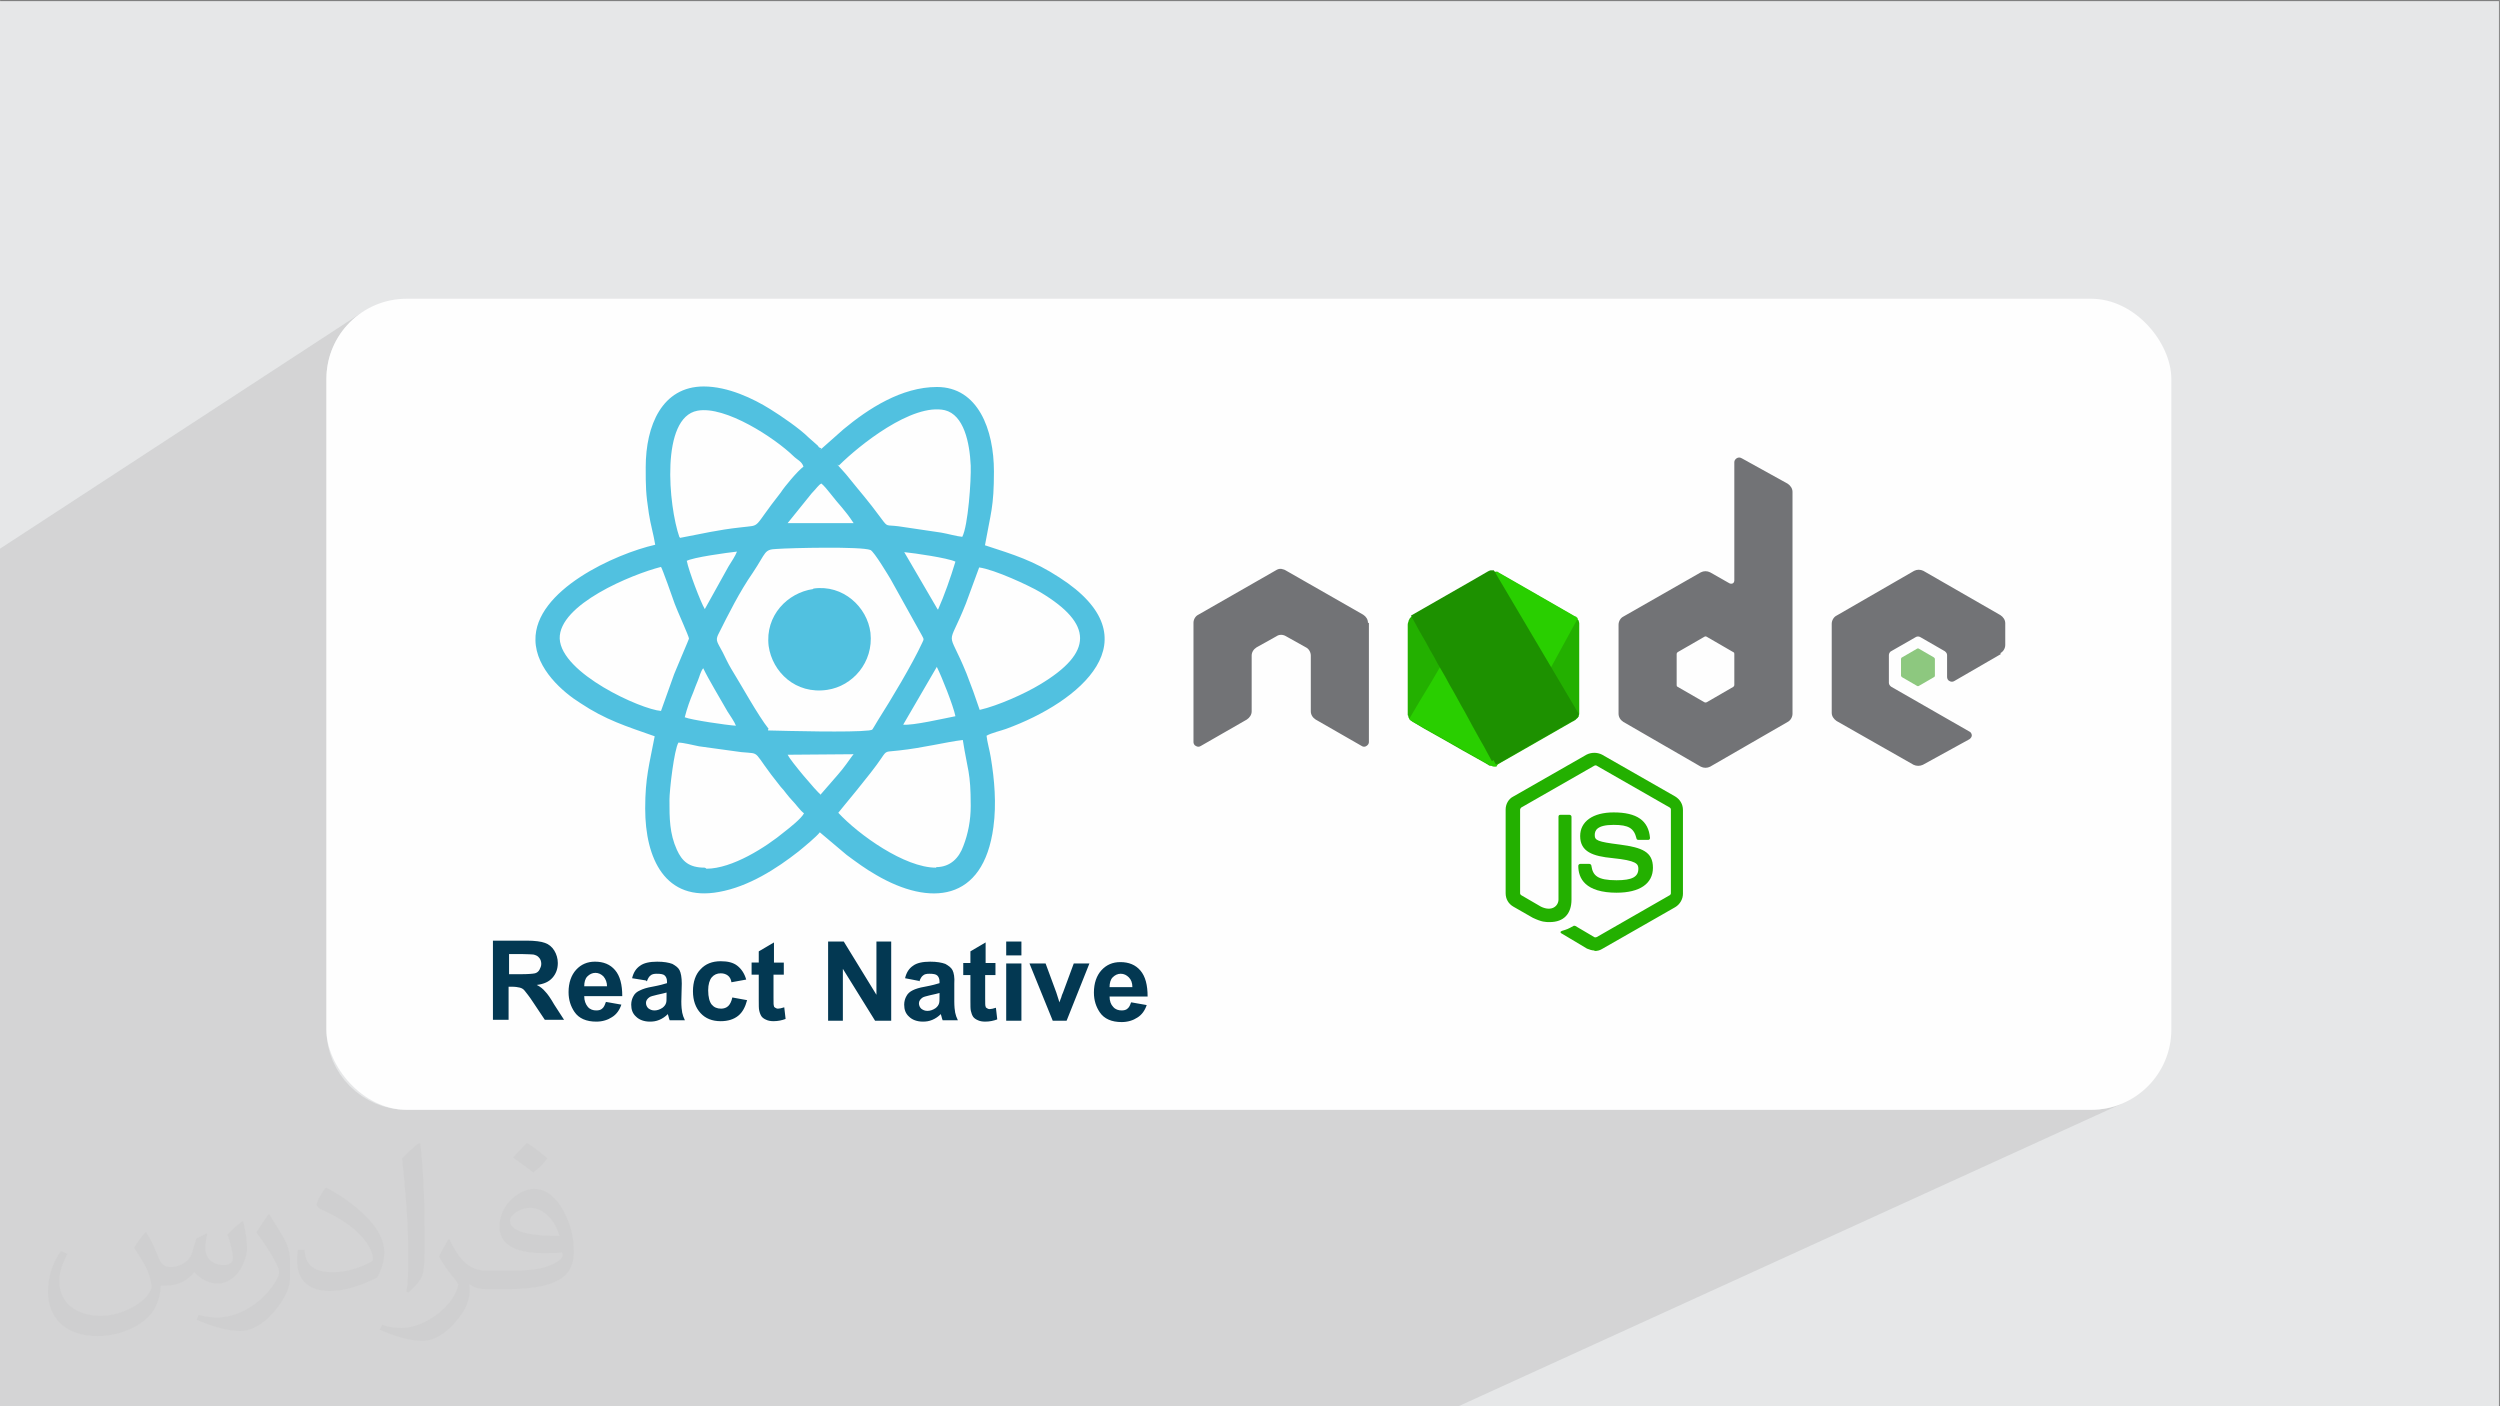
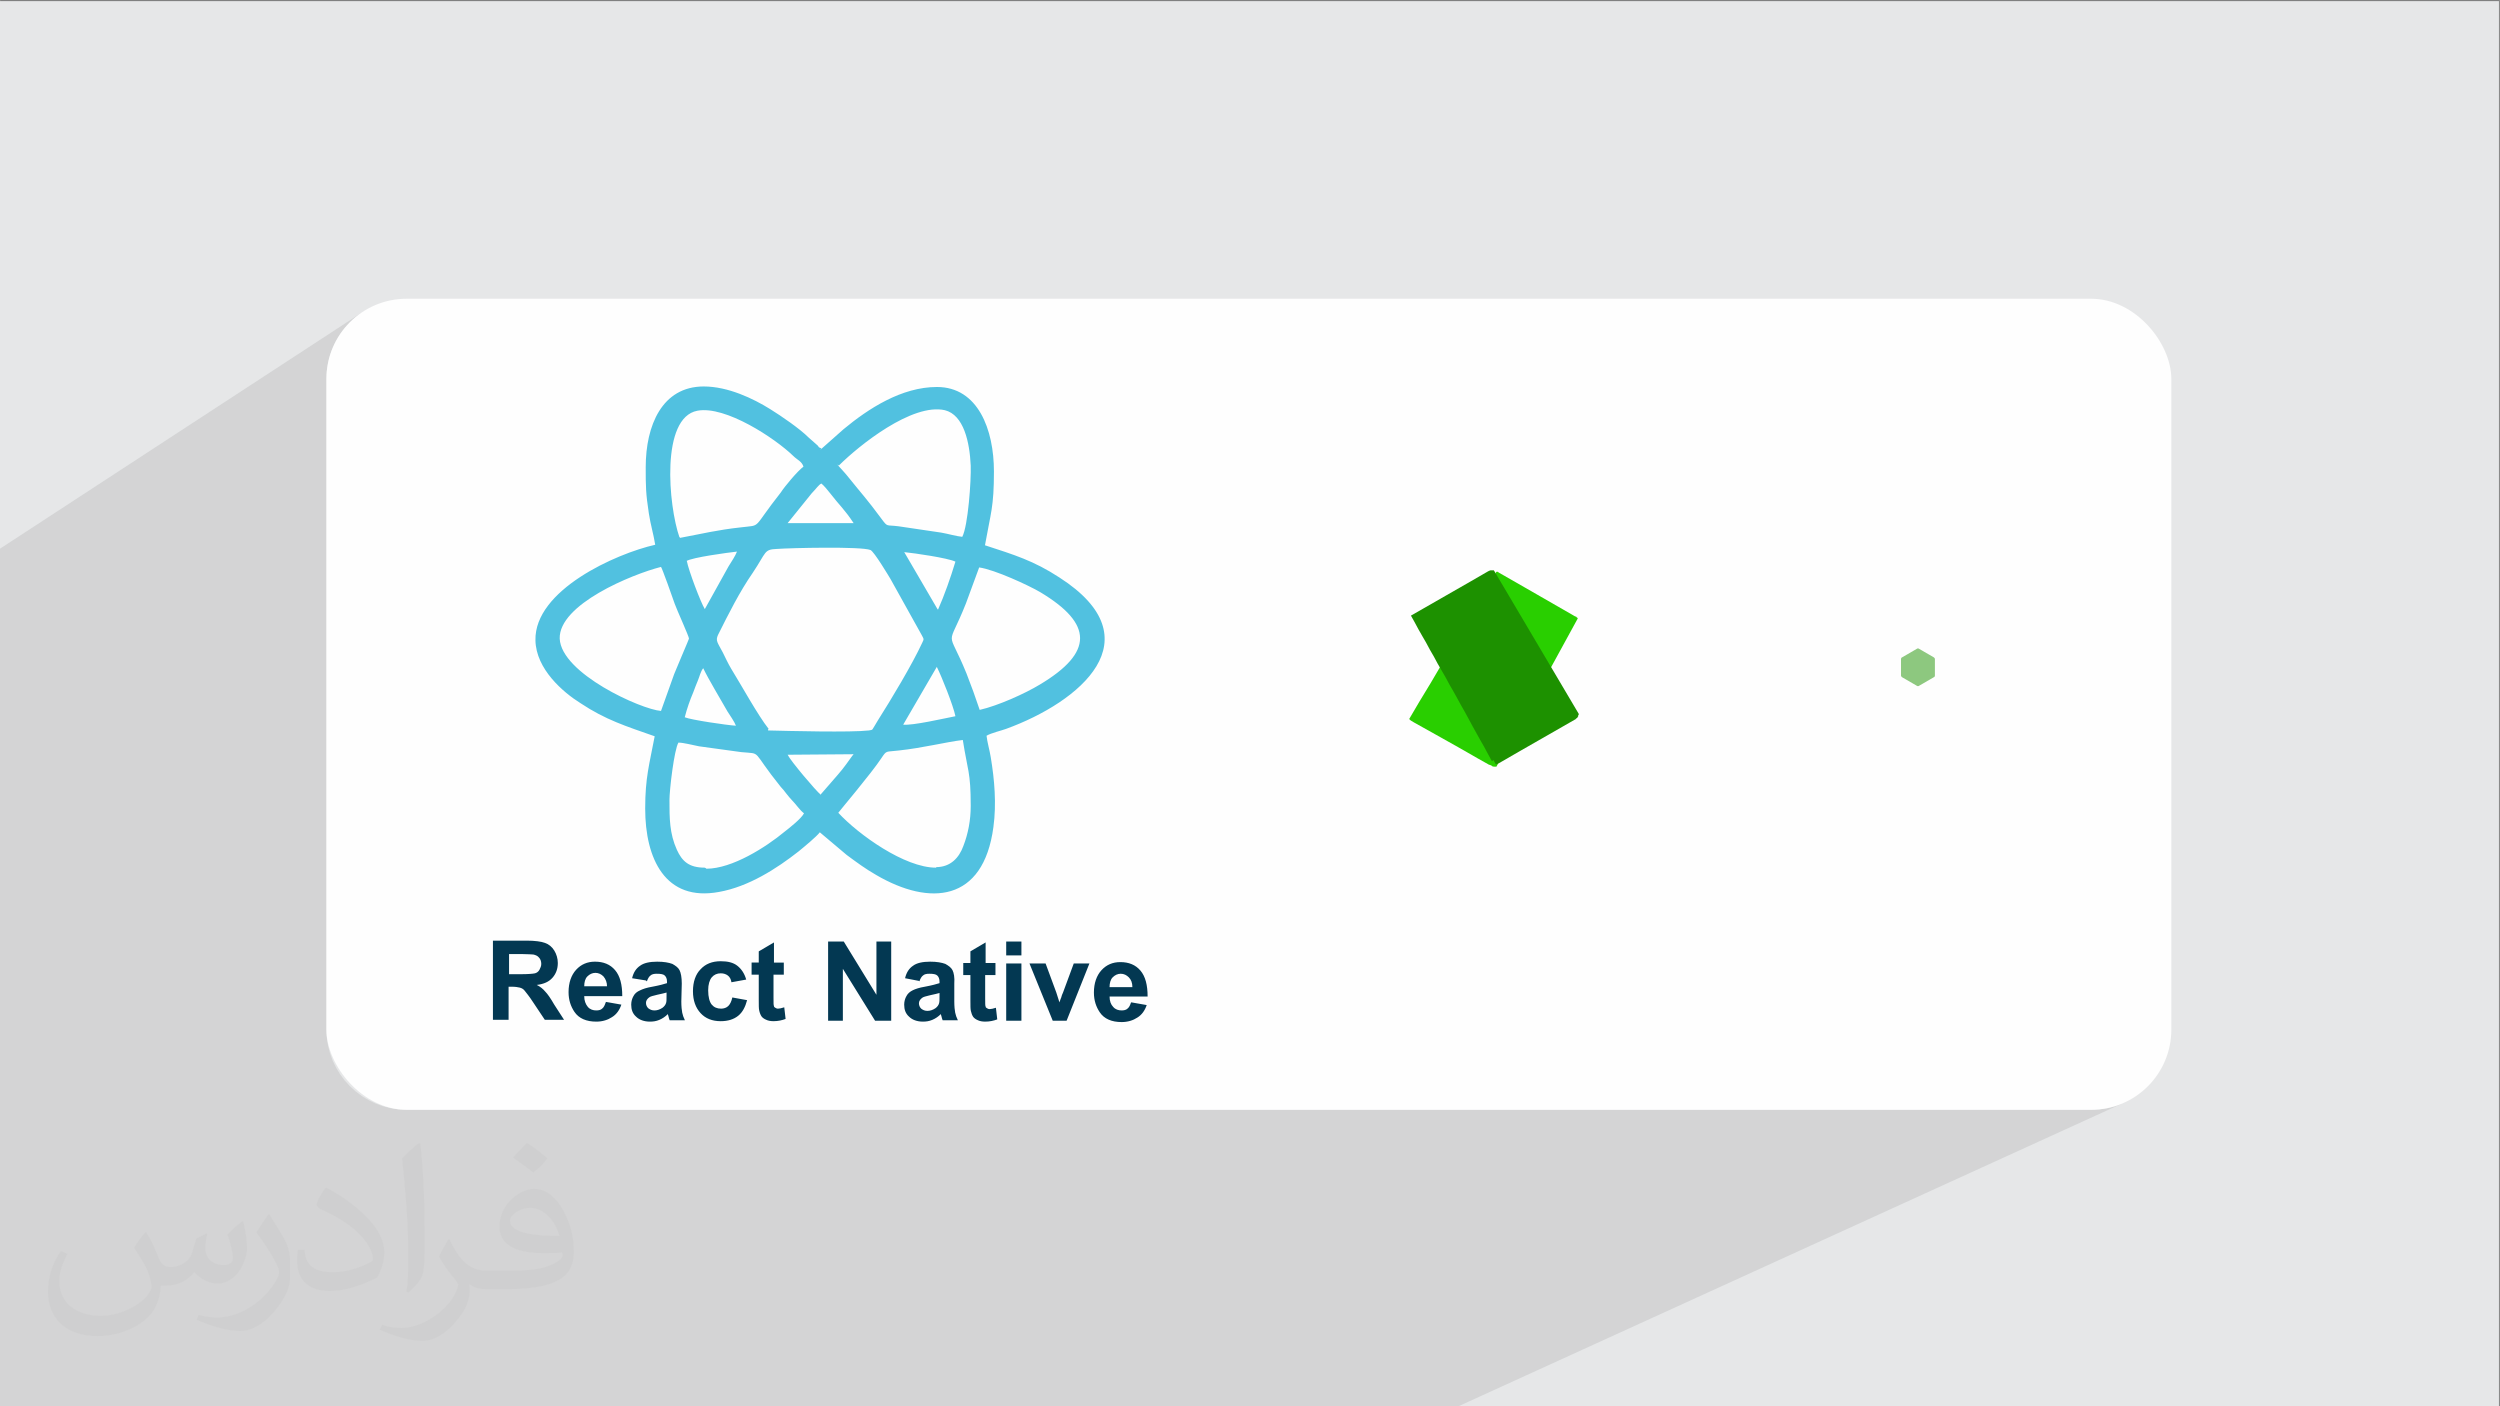
<svg xmlns="http://www.w3.org/2000/svg" xml:space="preserve" width="3.703in" height="2.083in" version="1.1" style="shape-rendering:geometricPrecision; text-rendering:geometricPrecision; image-rendering:optimizeQuality; fill-rule:evenodd; clip-rule:evenodd" viewBox="0 0 3703.33 2083.33">
  <rect x="0" y="0" width="3703.33" height="2083.33" fill="#808080" stroke="none" />
  <defs>
    <style type="text/css">
   
    .fil2 {fill:#FEFEFE}
    .fil11 {fill:#1D9100}
    .fil9 {fill:#23B000}
    .fil10 {fill:#29CF00}
    .fil4 {fill:#51C1E0}
    .fil0 {fill:#E6E7E8}
    .fil5 {fill:#033852;fill-rule:nonzero}
    .fil6 {fill:#23B000;fill-rule:nonzero}
    .fil7 {fill:#727376;fill-rule:nonzero}
    .fil3 {fill:#373435;fill-opacity:0.031}
    .fil1 {fill:#373435;fill-opacity:0.102}
    .fil8 {fill:#1D9100;fill-rule:nonzero;fill-opacity:0.502}
   
  </style>
  </defs>
  <g id="Layer_x0020_1">
    <polygon class="fil0" points="-1.88,1.67 3701.87,1.67 3701.87,2085 -1.88,2085 " />
    <polygon class="fil1" points="2156.72,2085 -1.88,2085 -1.88,813.98 535.93,462.94 526.78,469.79 518.33,477.48 510.64,485.93 503.79,495.08 497.82,504.88 492.8,515.26 488.79,526.17 485.85,537.53 484.04,549.3 483.42,561.4 483.42,1525.27 484.04,1537.37 485.85,1549.14 488.79,1560.5 492.8,1571.41 497.82,1581.79 503.79,1591.59 510.64,1600.74 518.33,1609.19 526.78,1616.88 535.93,1623.73 545.73,1629.7 556.11,1634.72 567.02,1638.73 578.38,1641.67 590.15,1643.48 602.25,1644.1 3097.74,1644.1 3109.85,1643.48 3121.61,1641.67 3132.98,1638.73 3143.88,1634.72 " />
    <rect class="fil2" x="483.42" y="442.57" width="2733.15" height="1201.53" rx="118.83" ry="118.83" />
    <path class="fil3" d="M216.46 1825.52c7.08,10.83 11.67,21.15 16.15,32.5 3.33,6.67 5,19.06 20.63,19.06 4.58,0 11.15,-1.46 16.98,-4.69 6.56,-3.44 11.56,-8.65 14.17,-16.56l6.25 -21.04 15.21 -7.5 1.04 1.04c-2.08,8.02 -2.6,15.52 -2.6,21.46 0,17.71 15.1,24.37 27.19,24.37 7.08,0 13.44,-3.54 13.44,-9.9 0,-8.44 -3.54,-22.6 -8.13,-35.31 7.08,-7.08 14.17,-14.17 22.29,-19.9l1.25 0.73c3.54,14.9 5.52,29.79 5.52,39.58 0,9.69 -4.27,20.42 -7.81,27.5 -7.29,13.65 -20.21,24.69 -35.83,24.69 -11.77,0 -25,-6.04 -34.06,-16.87l-0.52 0c-8.54,10.42 -21.77,20 -42.92,20l-6.56 0c-0.94,13.96 -3.96,23.85 -8.54,32.71 -12.6,24.69 -50,41.98 -85.1,41.98 -48.96,0 -73.54,-28.23 -73.54,-65.83 0,-23.23 7.6,-44.79 19.27,-60.1l9.58 3.96c-7.29,13.96 -12.19,27.29 -12.19,40 0,35.21 28.65,51.98 61.67,51.98 30.52,0 68.44,-19.48 75.31,-42.08 -2.6,-24.58 -11.87,-36.15 -26.04,-58.75 4.27,-7.5 9.79,-15 16.67,-23.02l1.25 0 0 0 0 0 0 0 0 0 -0.03 -0.01zm563.96 -132.5c10.31,6.46 20.42,14.17 30.31,23.02 -5.52,7.6 -12.4,14.69 -20.94,20.94 -9.9,-8.02 -19.79,-14.79 -29.9,-22.08 6.87,-7.71 13.65,-15.21 20.52,-21.87l0 0 0 0 0 0 0 0 0.01 -0.01zm5.31 96.35c-16.67,0 -30.31,10.94 -30.31,18.96 0,17.5 33.33,22.81 73.13,22.6 -5,-20.42 -22.4,-41.56 -42.81,-41.56l0 0 0 0 0 0 -0.01 0zm-37.4 93.13c21.67,0 40.63,-0.63 55.1,-4.27 16.04,-4.06 29.69,-12.29 29.69,-17.81 0,-1.56 0,-3.23 -0.52,-4.79 -9.06,0.83 -19.37,0.83 -28.44,0.83 -29.37,0 -51.87,-6.67 -60.73,-23.13 -2.19,-4.58 -3.75,-9.69 -3.75,-15.52 0,-15.73 6.87,-31.46 18.96,-42.19 10.1,-8.85 21.25,-14.37 32.6,-14.37 20.52,0 36.77,16.46 48.23,42.5 6.25,14.06 10.52,30.42 10.52,51.04 0,13.75 -3.75,25.31 -12.29,33.96 -15.94,15.31 -45.21,21.15 -90.21,21.15l-20.31 0 0 0 -5.31 0c-11.15,0 -19.17,-1.98 -25.52,-6.87l-1.04 0c0.31,2.6 0.52,5.21 0.52,7.5 0,10.1 -3.33,23.02 -10.1,33.33 -20,29.79 -41.56,42.6 -60.31,42.6 -18.96,0 -42.19,-7.29 -63.02,-16.67l3.65 -7.29c6.77,2.81 16.15,4.79 29.06,4.79 33.85,0 78.23,-32.71 83.75,-64.48 -1.25,-2.6 -3.54,-6.04 -6.77,-9.58 -9.9,-11.77 -16.15,-21.67 -21.98,-31.98 5,-9.9 9.58,-17.81 13.85,-24.9l1.77 -0.21c14.48,29.37 27.6,46.35 56.87,46.35l4.58 0 0 0 21.15 0 0 0 0.01 0.01zm-146.46 31.04c2.5,-13.54 2.71,-28.65 2.71,-42.92l0 -21.04c0,-39.27 -5,-96.35 -9.06,-133.33 7.08,-7.81 16.98,-16.77 24.79,-22.81l2.29 0.63c5.31,46.77 6.56,101.15 6.56,151.04 0,13.13 -0.52,26.04 -1.77,35.42 -0.73,11.77 -7.6,20.83 -22.29,34.48l-3.23 -1.46 0 0 0 0 0 0 0 0 0 -0.01zm-150.73 -61.98c0.73,18.44 9.79,33.13 41.35,33.13 19.69,0 36.35,-5.21 54.79,-14.06 3.33,-1.46 5.1,-3.44 5.1,-5.1 0,-11.56 -8.85,-26.87 -23.75,-40.83 -14.48,-13.13 -33.65,-24.58 -51.46,-32.29 -6.15,-2.6 -8.13,-5.42 -8.13,-8.02 0,-5.31 7.08,-16.46 12.81,-24.48l2.08 -0.21c20.42,10.73 43.33,26.67 60.31,44.48 15.42,16.25 24.9,32.81 24.9,50.83 0,13.33 -3.96,26.04 -10.52,37.6 -22.5,11.25 -46.46,19.9 -70.21,19.9 -28.75,0 -48.44,-13.54 -48.44,-45.31 0,-3.44 0,-8.75 1.25,-15.63l9.9 0 0 0 0 0 0 0 0 0 0.02 -0.01zm-52.08 -52.3l17.81 28.85c6.56,10.73 12.71,22.4 12.71,40.83l0 23.65c0,18.96 -12.19,39.37 -31.87,59.58 -15.31,13.75 -28.96,19.58 -41.56,19.58 -18.75,0 -40.1,-5.83 -64.9,-16.56l2.81 -7.29c7.81,2.19 16.87,3.85 27.92,3.85 35.63,-0.21 72.08,-26.25 88.65,-58.02 1.98,-3.65 2.71,-6.98 2.71,-9.27 0,-3.75 -1.98,-7.81 -3.54,-11.46 -8.96,-17.19 -19.06,-32.81 -30.21,-47.19 5.83,-9.27 11.67,-18.13 17.92,-26.77l1.56 0.21 0 0 0 0 0 0 -0.01 0.02z" />
    <g id="_2347311867824">
      <g>
        <g>
          <path class="fil4" d="M1044 1285.38c-23.45,0 -33.61,-9.38 -41.43,-26.57 -10.94,-24.23 -10.94,-46.9 -10.94,-73.48 0,-15.63 7.04,-75.04 13.29,-85.2 7.81,0 21.89,3.91 30.48,5.47l62.53 8.6c32.05,3.13 13.29,-4.69 58.62,51.59 3.13,3.13 5.47,6.25 7.82,9.38 3.91,4.69 5.47,7.04 8.59,10.16 6.25,6.25 11.72,14.85 17.98,19.54 -3.91,7.81 -21.89,21.89 -28.92,27.36 -27.36,22.67 -77.38,54.72 -115.68,54.72l-0.78 -0.78 0 0 0 0 0 0 -1.57 -0.78zm342.35 0c-46.11,0 -114.12,-48.46 -144.6,-81.29 0.78,-1.56 49.24,-58.63 64.09,-81.29 7.81,-11.72 6.25,-8.59 25.02,-10.94 36.74,-3.91 69.56,-12.5 95.36,-15.63 7.04,45.33 11.72,46.89 11.72,97.7 0,21.1 -3.91,41.43 -10.94,59.4 -6.25,17.2 -18.76,31.27 -40.64,31.27l0.78 0 0 0 0 0 0 0 -0.78 0.78zm-170.4 -107.87c-7.03,-5.47 -45.33,-50.8 -49.24,-59.4l97.7 -0.78c-1.56,1.56 -8.6,11.72 -10.94,14.85 -3.91,5.47 -7.81,10.16 -12.5,15.63l-25.8 29.7 0 0 0 0 0 0 0.78 0zm-201.66 -114.9c3.13,-12.5 7.82,-25.8 12.51,-36.74 2.34,-6.25 4.69,-12.5 7.03,-17.98 2.35,-5.47 3.91,-13.28 7.81,-17.98 7.82,16.41 25.8,46.11 35.96,64.09 3.91,6.25 10.16,14.85 12.5,21.1 -13.28,-0.78 -66.44,-8.59 -75.81,-12.5l0 0 0 0 0 0zm373.62 -74.26c7.04,14.07 24.23,57.06 27.36,72.69 -16.41,3.13 -63.31,14.07 -77.38,12.5l50.02 -85.98 -0.78 0.78 0 0 0.78 0zm63.31 63.31c-6.26,-18.76 -12.51,-35.96 -19.54,-53.93 -28.92,-71.13 -28.92,-32.83 -0.78,-103.96l19.54 -53.15c22.67,3.13 73.47,26.57 90.67,36.74 78.17,46.9 78.94,89.11 -0.78,136.78 -21.89,13.29 -61.75,31.27 -89.11,37.52l0 0 0 0 0 0 0 0 0 0zm-472.11 1.56c-29.7,-2.35 -147.73,-55.5 -150.07,-107.08 -1.56,-50.81 107.08,-95.36 150.07,-106.3 1.56,1.56 17.98,47.68 20.33,54.72 2.34,7.03 21.89,50.02 21.1,51.59 0,0.78 -19.54,46.11 -21.89,52.37l-19.54 54.72 0 0 0 0 0 0 0 -0zm159.46 26.57c-15.63,-19.54 -41.43,-66.44 -55.5,-89.11 -4.69,-7.81 -8.59,-16.41 -12.5,-24.23 -7.81,-14.85 -10.94,-17.19 -7.03,-25.8 15.63,-31.26 32.04,-64.09 51.58,-92.23 20.33,-30.48 16.41,-34.39 35.17,-35.17 21.11,-1.56 125.85,-3.91 139.13,1.56 5.47,2.34 27.35,39.08 29.7,42.99l46.11 82.85c3.13,6.25 3.91,5.47 0.78,11.72 -14.85,32.05 -45.33,82.85 -65.66,114.9 -10.16,16.41 -6.25,13.28 -13.29,14.85 -26.57,3.13 -118.81,0.78 -149.29,0l0 -1.56 0 0 0 0 0 0 0.78 -0.77zm250.12 -177.43l-49.24 -84.41c15.63,1.56 64.09,8.59 75.82,14.07 -7.04,23.45 -16.41,50.02 -25.8,71.13l-0.78 -0.78zm-372.06 -71.13c8.6,-5.47 60.97,-12.51 75.04,-14.07 -2.34,6.25 -8.6,15.63 -12.5,21.89l-35.17 63.31c-6.25,-10.16 -24.23,-57.84 -26.58,-71.13l-0.78 0 0 0 0 0 0 0zm186.81 -101.61c5.47,-5.47 9.38,-11.72 13.29,-13.29 3.91,3.13 10.16,10.94 13.29,14.85 12.5,16.41 21.1,23.45 34.39,43.77l-97.7 0 35.96 -44.55 0.78 -0.78 0 0 0 0 0 0zm39.08 -39.86c29.7,-29.7 108.65,-93.02 157.11,-82.07 28.14,7.04 36.74,47.68 38.3,82.07 0.78,21.89 -3.91,89.11 -12.51,105.52 -8.59,-0.78 -21.89,-4.69 -31.26,-6.25l-63.31 -9.38c-18.76,-2.35 -15.63,1.56 -25.02,-10.94 -21.89,-29.7 -29.7,-37.52 -48.46,-60.96 -5.47,-7.04 -10.94,-12.51 -16.41,-18.76l0 -0.78 0 0 0 0 0 0 1.56 1.56zm-236.06 106.3c-16.41,-46.9 -28.14,-177.43 26.58,-187.59 41.43,-7.82 114.9,40.64 142.26,67.22 5.47,5.47 12.5,7.81 14.85,15.63 -8.6,6.25 -28.14,29.7 -33.61,38.3 -43.77,55.5 -27.36,47.68 -58.63,51.59 -35.95,3.91 -57.06,9.38 -90.67,15.63l0 -0.78 0 0 0 0 0 0 -0.78 0zm209.48 -132.09c-4.69,-2.35 -1.56,0 -4.69,-3.91l-13.28 -11.72c-13.29,-13.28 -40.65,-32.05 -57.06,-42.2 -25.01,-15.63 -62.53,-33.61 -98.48,-33.61 -61.75,0 -85.98,57.84 -85.98,119.59 0,28.14 0,38.3 4.69,68.78 2.35,15.63 7.04,31.27 9.38,46.12 -58.63,13.28 -179,67.22 -177.43,141.47 0.78,42.99 41.43,77.38 66.44,93.02 37.52,25.01 68,34.39 110.21,49.24 -7.81,41.43 -14.07,60.97 -14.07,107.09 0,74.25 29.7,138.35 109.43,123.5 43.77,-7.81 85.19,-34.39 118.02,-60.19 8.6,-7.04 26.57,-21.89 31.26,-28.14l39.87 33.61c14.85,10.94 27.35,20.32 43.77,29.7 78.94,46.11 158.67,40.65 173.52,-71.13 4.69,-34.39 1.56,-70.35 -3.91,-103.18 -1.56,-10.16 -5.47,-23.45 -6.25,-32.05 6.25,-3.91 22.67,-7.81 28.92,-10.16 109.43,-39.86 221.2,-132.88 78.94,-224.33 -38.3,-25.01 -67.22,-33.61 -110.21,-47.68 8.59,-48.46 13.28,-56.28 13.28,-109.43 0,-61.75 -23.45,-125.06 -84.41,-125.06 -52.37,0 -101.61,32.05 -138.35,62.53l-34.39 30.48 1.56 -2.34 0 0 0 0 0 0 -0.78 -0z" />
-           <path class="fil4" d="M1204.24 872.68c-37.52,5.47 -71.13,39.08 -65.66,84.41 5.47,38.3 39.86,71.91 86.76,64.87 37.52,-5.47 68.78,-40.64 64.09,-84.41 -4.69,-38.3 -40.64,-71.91 -84.41,-65.66l0 0 0 0 -0.78 0.78z" />
        </g>
        <path class="fil5" d="M730.12 1510.82l0 -117.33 49.72 0c12.59,0 21.88,1.33 27.18,3.31 5.96,1.99 10.61,5.96 13.92,11.27 3.31,5.3 5.3,11.93 5.3,18.56 0,8.62 -2.65,15.91 -7.95,21.88 -5.3,5.96 -12.59,9.28 -23.2,10.6 5.3,2.65 9.28,5.97 12.59,9.94 3.31,3.31 7.96,9.94 13.26,19.22l14.58 22.54 -28.51 0 -17.24 -25.85c-5.96,-9.28 -10.61,-14.58 -12.59,-17.24 -1.99,-2.65 -4.64,-3.98 -7.29,-4.64 -2.65,-0.67 -6.63,-1.33 -11.93,-1.33l-4.64 0 0 49.06 -23.87 0 0 0 0.67 0zm23.87 -67.61l17.24 0c11.27,0 18.56,-0.67 21.22,-1.33 2.65,-0.66 5.3,-2.65 6.63,-5.3 1.33,-2.65 2.65,-5.3 2.65,-8.62 0,-3.98 -1.33,-7.29 -3.31,-9.28 -1.99,-2.65 -5.3,-3.98 -8.62,-4.64 -1.99,0 -7.95,-0.67 -17.24,-0.67l-18.56 0 0 29.83 0 0 0 0zm143.85 41.1l22.54 3.98c-2.65,7.96 -7.29,14.58 -13.92,18.56 -5.96,3.98 -13.92,6.63 -23.2,6.63 -14.58,0 -25.85,-4.64 -32.48,-14.58 -5.3,-7.96 -8.62,-17.24 -8.62,-29.17 0,-13.92 3.98,-25.19 11.27,-33.15 7.29,-7.95 16.57,-11.93 27.84,-11.93 12.59,0 22.54,3.98 29.83,12.59 7.29,8.62 10.61,21.22 10.61,38.45l-56.35 0c0,6.63 1.99,11.93 5.3,15.91 3.31,3.98 7.96,5.3 12.59,5.3 3.31,0 6.63,-0.67 8.62,-2.65 2.65,-1.99 3.98,-5.3 5.3,-9.28l0 0 0.67 -0.67zm1.33 -22.54c0,-6.63 -1.99,-11.27 -5.3,-15.25 -3.31,-3.31 -7.29,-5.3 -11.93,-5.3 -4.64,0 -8.62,1.99 -11.93,5.3 -3.31,3.31 -4.64,8.62 -4.64,14.58l33.81 0 0 0 0 0.67zm57.67 -9.28l-20.55 -3.31c1.99,-8.62 5.96,-14.58 11.93,-18.56 5.3,-3.98 13.92,-5.96 25.19,-5.96 9.94,0 17.24,1.32 22.54,3.31 4.64,2.65 8.62,5.3 10.61,9.28 1.99,3.98 3.31,10.61 3.31,19.89l-0.67 26.52c0,7.29 0.67,13.26 1.33,16.57 0.66,3.31 1.99,7.29 3.98,11.27l-22.54 0c-0.66,-1.33 -1.33,-3.98 -1.99,-6.63 -0.66,-1.33 -0.66,-1.99 -0.66,-2.65 -3.98,3.98 -7.96,6.63 -12.59,8.61 -4.64,1.99 -9.28,2.65 -13.92,2.65 -8.62,0 -15.91,-2.65 -20.55,-7.29 -5.3,-4.64 -7.29,-10.61 -7.29,-17.9 0,-4.64 1.33,-9.28 3.31,-12.59 1.99,-3.98 5.3,-6.63 9.94,-8.62 3.98,-1.99 9.94,-3.98 17.9,-5.3 10.61,-1.99 17.9,-3.98 21.88,-5.3l0 -1.99c0,-4.64 -1.33,-7.29 -3.31,-9.28 -1.99,-1.99 -5.97,-2.65 -11.93,-2.65 -3.98,0 -7.29,0.66 -9.28,2.65 -1.99,1.33 -3.98,4.64 -5.3,8.62l0 0 -1.33 -1.33zm30.49 17.9c-2.65,0.67 -7.29,1.99 -13.92,3.31 -5.96,1.33 -10.6,2.65 -11.93,3.98 -2.65,1.99 -4.64,4.64 -4.64,7.96 0,3.31 1.33,5.96 3.31,7.95 2.65,1.99 5.3,3.31 9.28,3.31 3.98,0 7.96,-1.33 11.93,-3.98 2.65,-1.99 4.64,-4.64 5.3,-7.29 0.66,-1.99 0.66,-5.3 0.66,-11.27l0 -4.64 0 0 0 0.66zm118 -19.22l-21.88 3.98c-0.66,-4.64 -2.65,-7.95 -5.3,-9.94 -2.65,-1.99 -5.96,-3.31 -10.61,-3.31 -5.3,0 -9.94,1.99 -13.26,5.96 -3.31,3.98 -5.3,10.61 -5.3,19.22 0,9.94 1.99,17.24 5.3,21.22 3.31,3.98 7.95,5.96 13.92,5.96 3.98,0 7.95,-1.33 10.61,-3.98 2.65,-2.65 4.64,-6.63 5.96,-12.59l21.88 3.98c-2.65,9.94 -6.63,17.9 -13.26,23.2 -6.63,5.3 -15.25,7.95 -25.85,7.95 -12.59,0 -22.54,-3.98 -29.83,-11.93 -7.29,-7.95 -11.27,-18.56 -11.27,-32.48 0,-13.92 3.98,-25.19 11.27,-32.48 7.29,-7.95 17.24,-11.93 29.83,-11.93 10.61,0 18.56,1.99 24.53,6.63 5.96,4.64 10.6,11.27 13.26,20.55l0 0 0 -0zm55.69 -25.19l0 17.9 -15.25 0 0 34.47c0,7.29 0,11.27 0.66,11.93 0,1.33 0.67,1.99 1.99,2.65 1.33,0.66 1.99,1.32 3.98,1.32 1.99,0 5.3,-0.66 9.28,-1.99l1.99 17.24c-5.3,1.99 -11.27,3.31 -17.9,3.31 -3.98,0 -7.95,-0.66 -10.61,-1.99 -3.31,-1.32 -5.96,-3.31 -7.29,-5.3 -1.32,-1.99 -2.65,-5.3 -3.31,-8.61 -0.66,-2.65 -0.66,-7.96 -0.66,-15.91l0 -37.12 -10.61 0 0 -17.9 10.61 0 0 -16.57 22.54 -13.26 0 29.83 15.25 0 -0.66 0zm65.63 86.18l0 -117.33 23.2 0 48.39 78.89 0 -78.89 21.88 0 0 117.33 -23.87 0 -47.73 -76.9 0 76.9 -21.88 0zm134.57 -59l-20.55 -3.98c1.99,-8.62 5.96,-14.58 11.93,-18.56 5.3,-3.98 13.92,-5.96 25.19,-5.96 9.94,0 17.24,1.32 22.54,3.31 4.64,2.65 8.62,5.3 10.61,9.28 1.99,3.98 3.31,10.61 2.65,19.89l0 26.52c0,7.29 0.67,13.26 1.33,16.57 0.67,3.31 1.99,7.29 3.98,11.27l-22.54 0c-0.66,-1.33 -1.32,-3.98 -1.99,-6.63 -0.66,-1.33 -0.66,-1.99 -0.66,-2.65 -3.98,3.98 -7.96,6.63 -12.59,8.61 -4.64,1.99 -9.28,2.65 -13.92,2.65 -8.62,0 -15.91,-2.65 -20.55,-7.29 -5.3,-4.64 -7.29,-10.61 -7.29,-17.9 0,-4.64 1.33,-9.28 3.31,-12.59 1.99,-3.98 5.3,-6.63 9.28,-8.62 3.98,-1.99 9.94,-3.98 17.9,-5.3 10.61,-1.99 17.9,-3.98 21.87,-5.3l0 -1.99c0,-4.64 -1.32,-7.29 -3.31,-9.28 -1.99,-1.99 -5.97,-2.65 -11.93,-2.65 -3.98,0 -7.29,0.66 -9.28,2.65 -1.99,1.33 -3.98,4.64 -5.3,8.62l0 0 -0.67 -0.67zm30.49 17.9c-2.65,0.66 -7.29,1.99 -13.92,3.31 -5.97,1.32 -10.61,2.65 -11.93,3.98 -2.65,1.99 -4.64,4.64 -4.64,7.95 0,3.31 1.32,5.96 3.31,7.95 2.65,1.99 5.3,3.31 9.28,3.31 3.98,0 7.95,-1.32 11.93,-3.98 2.65,-1.99 4.64,-4.64 5.3,-7.29 0.66,-1.99 0.66,-5.3 0.66,-10.61l0 -4.64zm82.87 -44.42l0 17.9 -15.25 0 0 34.47c0,7.29 0,11.27 0.66,11.93 0,1.32 0.67,1.99 1.99,2.65 1.33,0.66 1.99,1.33 3.98,1.33 1.99,0 5.3,-0.67 9.28,-1.99l1.99 17.24c-5.3,1.99 -11.27,3.31 -17.9,3.31 -3.98,0 -7.95,-0.67 -10.6,-1.99 -3.31,-1.33 -5.97,-3.31 -7.29,-5.3 -1.33,-1.99 -2.65,-5.3 -3.31,-8.62 -0.67,-2.65 -0.67,-7.95 -0.67,-15.91l0 -37.13 -10.61 0 0 -17.9 10.61 0 0 -17.24 22.54 -13.26 0 30.5 15.25 0 0 0 -0.66 0zm15.91 -11.27l0 -20.55 22.54 0 0 20.55 -22.54 0zm0 96.78l0 -84.85 22.54 0 0 84.85 -22.54 0zm68.94 0l-34.47 -84.85 23.87 0 15.91 43.09 4.64 14.58c1.33,-3.98 1.99,-5.97 2.65,-7.29 0.67,-2.65 1.33,-4.64 2.65,-7.29l15.91 -43.09 23.2 0 -33.81 84.85 -20.55 0 0 0 -0 0zm116.67 -27.18l22.54 3.98c-2.65,7.95 -7.29,14.58 -13.92,18.56 -5.96,3.98 -13.92,6.63 -23.2,6.63 -14.58,0 -25.85,-4.64 -32.48,-14.58 -5.3,-7.95 -8.61,-17.24 -8.61,-29.17 0,-13.92 3.98,-25.19 11.27,-33.15 7.29,-7.95 16.57,-11.93 27.84,-11.93 12.59,0 22.54,3.98 29.83,12.59 7.29,8.61 10.61,21.21 10.61,38.45l-56.35 0c0,6.63 1.99,11.93 5.3,15.25 3.31,3.98 7.96,5.3 12.59,5.3 3.31,0 6.63,-0.67 8.62,-2.65 2.65,-1.99 3.98,-5.3 5.3,-9.28l0 0 0.67 -0zm1.33 -22.54c0,-6.63 -1.99,-11.27 -5.3,-14.58 -3.31,-3.31 -7.29,-5.3 -11.93,-5.3 -4.64,0 -8.62,1.99 -11.93,5.3 -3.31,3.31 -4.64,8.62 -4.64,14.58l33.81 0 0 0 0 0z" />
      </g>
      <g>
-         <path class="fil6" d="M2362.39 1408.12c-4.36,0 -7.92,-1.4 -11.49,-2.8l-35.89 -21.44c-5.76,-2.8 -2.8,-4.19 -0.77,-4.98 7.31,-2.17 8.71,-2.8 16.63,-7.15 0.62,-0.77 2.17,0 2.8,0l27.96 16.47c0.77,0.62 2.17,0.62 3.72,0l108.28 -62.12c0.77,-0.63 1.55,-1.4 1.55,-2.8l0 -124.11c0,-1.4 -0.77,-2.02 -1.55,-2.8l-108.28 -61.97c-0.77,-0.77 -2.17,-0.77 -3.72,0l-108.26 61.97c-0.77,0.78 -1.56,2.17 -1.56,2.8l0 124.11c0,1.39 0.77,2.17 1.56,2.8l29.35 17.08c16.46,7.93 25.94,-1.4 25.94,-10.56l0 -122.72c0,-2.17 1.4,-2.8 2.8,-2.8l13.67 0c1.39,0 2.8,1.4 2.8,2.8l0 122.72c0,21.28 -11.49,33.4 -32.31,33.4 -6.36,0 -11.49,0 -25.01,-6.37l-28.74 -16.47c-7.3,-4.19 -11.49,-11.35 -11.49,-19.89l0 -124.12c0,-7.76 4.19,-15.68 11.49,-19.26l108.42 -61.98c7.15,-3.57 15.69,-3.57 22.83,0l108.42 61.98c7.14,4.35 11.5,11.5 11.5,20.03l0 124.11c0,7.77 -4.35,15.68 -11.5,19.89l-108.42 61.98c-3.57,2.17 -7.14,2.95 -11.5,2.95l0 0 0 0 0.77 -0.77 0 -0.01 0.01 0.02 0 -0z" />
-         <path class="fil6" d="M2395.47 1322.52c-47.39,0 -57.47,-21.28 -57.47,-39.92 0,-1.39 1.4,-2.8 2.8,-2.8l13.66 0c1.39,0 2.95,1.4 2.95,2.8 2.17,14.29 8.55,21.43 37.28,21.43 23,0 32.31,-4.96 32.31,-17.08 0,-7.15 -2.8,-12.12 -38.06,-15.69 -29.35,-2.8 -48.16,-9.32 -48.16,-32.78 0,-21.43 18.79,-34.95 49.56,-34.95 34.47,0 51.73,12.11 53.9,37.75 0,0.78 0,1.4 -0.77,2.17 -0.63,0.77 -1.4,0.77 -2.17,0.77l-14.29 0c-1.39,0 -2.8,-0.77 -2.8,-2.17 -3.72,-15.06 -11.49,-20.04 -33.86,-20.04 -25.01,0 -27.97,8.55 -27.97,15.06 0,7.77 3.58,9.94 37.28,14.14 33.08,4.35 48.93,10.72 48.93,34.33 0,23.45 -19.41,36.96 -53.89,36.96l0 0 0 0 0.77 0 0.02 0.02 -0.02 -0.02 0.01 0.01z" />
-         <path class="fil7" d="M2963.22 967.59c4.35,-2.17 7.31,-7.15 7.31,-12.11l0 -32.16c0,-4.98 -2.95,-9.32 -7.31,-12.11l-114.01 -65.55c-4.36,-2.17 -9.48,-2.17 -13.67,0l-114.94 66.33c-4.19,2.02 -7.15,7.14 -7.15,12.11l0 131.87c0,4.98 2.95,9.16 7.15,12.12l114.17 64.94c4.35,2.02 9.32,2.02 13.67,0l68.98 -37.91c2.02,-1.4 3.57,-3.58 3.57,-5.76 0,-2.03 -1.56,-4.98 -3.57,-5.6l-115.72 -66.33c-2.02,-1.39 -3.57,-3.57 -3.57,-5.76l0 -41.31c0,-2.17 1.56,-4.98 3.57,-5.76l36.04 -20.66c2.02,-1.39 4.98,-1.39 7.14,0l35.88 20.66c2.17,1.55 3.58,3.57 3.58,5.76l0 32.77c0,2.17 1.39,4.98 3.57,5.76 2.17,1.4 4.98,1.4 7.15,0l68.97 -39.92 0 0 -0.77 -1.39 -0.02 0 -0.03 0.01 0.01 -0.01zm-383.35 -288.76c-2.02,-1.4 -4.98,-1.4 -7.14,0 -2.17,1.39 -3.58,3.57 -3.58,5.75l0 175.38c0,1.4 -0.77,3.58 -2.17,4.19 -1.4,0.77 -3.58,0.77 -4.98,0l-28.74 -16.32c-4.35,-2.17 -9.32,-2.17 -13.66,0l-114.79 65.55c-4.35,2.17 -7.15,7.15 -7.15,12.12l0 131.87c0,4.98 2.8,9.32 7.15,12.11l114.79 66.33c4.36,2.17 9.32,2.17 13.66,0l114.95 -66.33c4.19,-2.17 7.14,-7.14 7.14,-12.11l0 -328.68c0,-4.98 -2.95,-9.33 -7.14,-12.12l-68.19 -37.74 0 0 -0.16 0 0 0 0.02 -0.01 -0.02 0.01zm-10.72 335.83c0,1.39 -0.77,2.02 -1.39,2.8l-39.45 22.84c-1.56,0.62 -2.17,0.62 -3.57,0l-39.61 -22.84c-1.39,-0.77 -1.39,-1.4 -1.39,-2.8l0 -45.68c0,-1.39 0.77,-2.17 1.39,-2.8l39.61 -22.83c1.4,-0.77 2.02,-0.77 3.57,0l39.45 22.83c1.39,0.63 1.39,1.4 1.39,2.8l0 45.68 0 0zm-542.74 -91.96c0,-5.12 -2.8,-9.33 -7.14,-12.11l-114.95 -65.71c-2.02,-1.39 -4.19,-1.39 -6.37,-2.17l-1.4 0c-2.17,0 -4.36,0.77 -6.53,2.17l-114.79 65.71c-4.35,2.02 -7.31,7 -7.31,12.11l0 176.78c0,2.17 1.55,4.98 3.57,5.6 2.17,1.55 5.13,1.55 7.31,0l68.19 -39.15c4.19,-2.8 7.14,-7.14 7.14,-12.11l0 -82.63c0,-4.96 2.8,-9.32 7.15,-12.11l29.51 -16.47c2.02,-1.39 4.19,-2.17 7.15,-2.17 2.17,0 4.98,0.78 7.14,2.17l29.51 16.47c4.19,2.02 7.14,7.15 7.14,12.11l0 82.63c0,4.98 2.8,9.32 7.15,12.11l68.19 39.15c2.17,1.55 4.98,1.55 7.14,0 2.17,-1.39 3.58,-3.42 3.58,-5.6l0 -176.78 0 0 -1.4 0 -0.03 0 0.04 0z" />
        <path class="fil8" d="M2839.72 961.07c0.77,-0.63 2.17,-0.63 2.95,0l22.22 12.89c0.77,0.77 1.4,1.4 1.4,2.17l0 24.85c0,0.77 -0.63,2.17 -1.4,2.17l-22.22 12.89c-0.77,0.62 -2.17,0.62 -2.95,0l-22.22 -12.89c-0.63,-0.62 -1.4,-1.39 -1.4,-2.17l0 -24.85c0,-0.77 0.77,-2.17 1.4,-2.17l22.22 -12.89z" />
-         <path class="fil9" d="M2211.71 1134.42l0 0 -0.77 0c0,0 -0.77,0 -0.77,0l0 0 -0.62 0c-0.77,0 -0.77,0 -1.55,0l0 0 0 0c0,0 0,0 -0.63,0l0 0 0 0 0 0 0 0 0 0 0 0 0 0 0 0 0 0 0 0 0 0c0,0 -0.77,0 -0.77,0l-7.14 -4.35 0 0 0 0 -33.08 -18.49 0 0 0 0 -23.62 -13.52 0 0 -33.08 -18.63 0 0 0 0 -17.86 -10.72c0,0 -0.77,-0.62 -0.77,-0.62l0 0 0 0c-1.39,-0.77 -2.8,-2.17 -3.57,-3.58l0 0 0 0c-0.77,-0.77 -1.4,-2.17 -1.4,-3.57l0 0 0 0c0,-0.77 0,-0.77 -0.77,-1.4l0 0 0 0c0,-0.77 0,-2.17 0,-2.95l0 -131.1c0,-2.17 0.77,-3.57 1.4,-5.76l0 0 0 0c0,0 0,0 0,-0.63l0 0 0 0c0.77,-0.77 0.77,-1.55 1.55,-2.95l0 0 0 0c0.62,-0.62 1.4,-1.39 2.02,-2.17l0 0 0 0c0.77,-0.63 1.55,-0.63 1.55,-1.4l83.27 -47.7 0 0 0 0 31.52 -17.86 0 0c0,0 0,0 0.77,0l0 0 0 0c0,0 0,0 0.63,0l0 0 0 0 0 0 0 0 0 0 0 0 0 0 0 0c0,0 0,0 0.77,0l0 0 0 0c0,0 0,0 0.77,0l0 0c0,0 0.62,0 0.62,0l0 0 0 0c0,0 0.77,0 0.77,0l0.77 0 0 0c0.63,0 1.4,0 1.4,0 0.62,0 1.4,0 1.4,0l0 0 0.77 0c0,0 0.62,0 0.62,0l0 0 0 0c0,0 0.77,0 0.77,0l0 0 0 0c0,0 0,0 0.77,0l0 0 0 0 0 0 0 0 0 0 0 0 0 0 0 0 0 0 0 0 0 0c0,0 0.63,0 0.63,0.77l114.17 65.55c0,0 0,0 0.77,0l0 0 0 0c0,0 0.63,0 0.63,0.63l0 0 0 0c0,0 0.77,0.77 0.77,0.77l0 0 0 0c0.62,0.77 0.62,0.77 1.39,1.39l0 0 0 0c0,0 0.77,0.77 0.77,0.77l0 0 0 0c0,0 0,0.63 0.63,0.63l0 0 0 0c0.77,0.77 0.77,1.55 1.55,2.17l0 0 0 0c0,0 0,0.77 0,0.77l0 0 0 0c0,0.63 0.62,1.4 0.62,2.8l0 0 0 0c0,0.77 0,0.77 0,1.39l0 131.26c0,0.62 0,0.62 0,1.39l0 0 0 0c0,0.77 0,1.4 -0.62,2.17l0 0 0 0c0,0 0,0.62 0,0.62l0 0 0 0c0,0 0,0.78 0,0.78l0 0 0 0c0,0.77 -0.77,1.39 -1.55,2.17l0 0 0 0c0,0 0,0.63 -0.63,0.63l0 0 0 0c0,0 0,0.77 -0.77,0.77l0 0 0 0c-0.77,0.62 -1.39,1.39 -2.17,2.17l0 0 0 0c-0.63,0.63 -1.4,0.63 -2.17,1.4l-2.8 1.39 0 0 0 0 -69.59 39.92 -42.4 24.23c0,0 -0.77,0 -0.77,0l0 0 0 0 0 0 0 0 0 0c0,0 0,0 0,0l0 0 0 0 0 0 0 0 0 0c0,0 0,0 -0.62,0l0 0 0 0c-0.77,0 -0.77,0 -1.57,0l-0.62 0 0 0c0,0 -0.77,0 -0.77,0l-0.63 0 0 0c-0.77,0 -0.77,0 -1.56,0l0 0 1.56 0.77 0.01 0.04 -0.01 0.02 0 0.02z" />
        <path class="fil10" d="M2208.77 1133.64l0 0 0 0c0,0 0,0 -0.77,0l0 0 0 0c0,0 -0.63,0 -1.4,-0.62 0,0 0,0 -0.62,0l0 0 0 0c0,0 0,0 0,0l0 0 0 0 0 0 0 0 0 0 0 0 0 0 0 0 0 0 -16.61 -9.33 -28.74 -16.46 0 0 0 0 -32.93 -18.49 0 0 0 0 -33.07 -18.48 0 0 0 0 -3.58 -2.17 0 0 0 0 0 0c0,0 -0.77,0 -0.77,-0.77l0 0 0 0 0 0 0 0 0 0c0,0 0,0 -0.62,0l0 0 0 0c-0.77,-0.63 -1.4,-1.4 -2.17,-2.17l15.06 -25.63 0 0 0 0 17.24 -28.43 0 0 0 0 58.09 -99.11 0 0 0 0 17.24 -28.58 0 0 0 0 21.59 -36.35c0,0 0.77,0 0.77,0l0 0 0 0c0,0 0,0 0.63,0l0 0 0 0c0,0 0.77,0 0.77,0l0 0 0 0c0,0 0,0 0,0l0 0 0 0c0,0 0.63,0 0.63,0.77l39.61 22.68 74.56 42.87c0,0 0,0 0.77,0l0 0 0 0c0,0 0.63,0 0.63,0.63l0 0 0 0c0,0 0.77,0.77 0.77,0.77l0 0 0 0c0.77,0 0.77,0.77 1.39,1.39l-72.54 132.65 0 0 -48 86.99 0 0 0 0 0 0c0,0 -0.77,0 -0.77,0l0 0 0 0c-0.62,0 -0.62,0 -1.39,0l0 0 0 0 0 0c-1.4,0 -2.8,0 -4.35,-0.77l0 0 -1.39 -1.4 0 0 0.02 0.01 -0.03 -0.01z" />
        <path class="fil11" d="M2210.16 1127.9l0 0 -5.76 -10.56 -5.75 -10.72 -5.76 -10.09 -11.5 -20.66 0 0 0 0 -5.76 -10.72 0 0 0 0 -5.76 -10.56 0 0 0 0 -5.75 -10.11 0 0 0 0 -5.76 -10.56 0 0 0 0 -5.6 -10.1 0 0 0 0 -5.75 -9.93 0 0 0 0 -5.76 -10.72 0 0 0 0 -5.76 -9.95 0 0 0 0 -5.76 -9.95 0 0 0 0 -5.75 -10.72 0 0 0 0 -5.76 -9.94 0 0 0 0 -5.76 -10.72 0 0 0 0 -5.75 -9.94 0 0 0 0 -5.76 -10.1 0 0 0 0 -5.76 -10.72 0 0 0 0 -5.12 -9.15 88.39 -50.64 25.79 -14.91c0.77,0 0.77,-0.77 1.55,-0.77l0 0 0 0 0 0 0 0 0 0c0.63,0 1.4,-0.77 2.17,-0.77l0 0 0 0c0,0 0.62,0 0.62,0l0 0 0 0c0,0 0.77,0 0.77,0l0 0c0.63,0 0.63,0 1.4,0l0 0c0.77,0 1.4,0 1.4,0l0 0 0 0c0,0 0.77,0 0.77,0l125.66 212.5 0 0c0,0 0,0.77 0,0.77l0 0 0 0c0,0 0,0 0,0.62l0 0 0 0c0,0 0,0.77 -0.77,0.77l0 0 0 0c0,0 0,0 0,0.63l0 0 0 0c0,0 0,0 0,0l0 0 0 0c0,0 0,0 0,0l0 0 0 0c0,0 0,0.77 0,0.77l0 0 0 0c0,0.77 -0.77,0.77 -0.77,1.4l0 0 0 0 0 0 0 0 0 0 0 0 0 0 0 0c-0.63,0.77 -0.63,1.39 -1.4,1.39l0 0 0 0 0 0 0 0 0 0c0,0 0,0 -0.62,0.77l0 0 0 0 0 0 0 0 0 0c0,0 -0.77,0 -0.77,0.77l-8.71 4.98 0 0 0 0 -74.56 42.71 0 0 0 0 -30.92 17.87c-0.77,0 -0.77,0 -1.4,0.62l0 0 0 0 0 0 0 0 0 0c-0.77,0 -1.39,0.77 -1.39,0.77l0 0 0 0c0,0 -0.77,0 -0.77,0l0 0 0 0c0,0 -0.77,0 -0.77,0l-3.58 -6.37 0 0 -2.17 2.02 0 0 0.07 0 0.05 0.03z" />
      </g>
    </g>
  </g>
</svg>